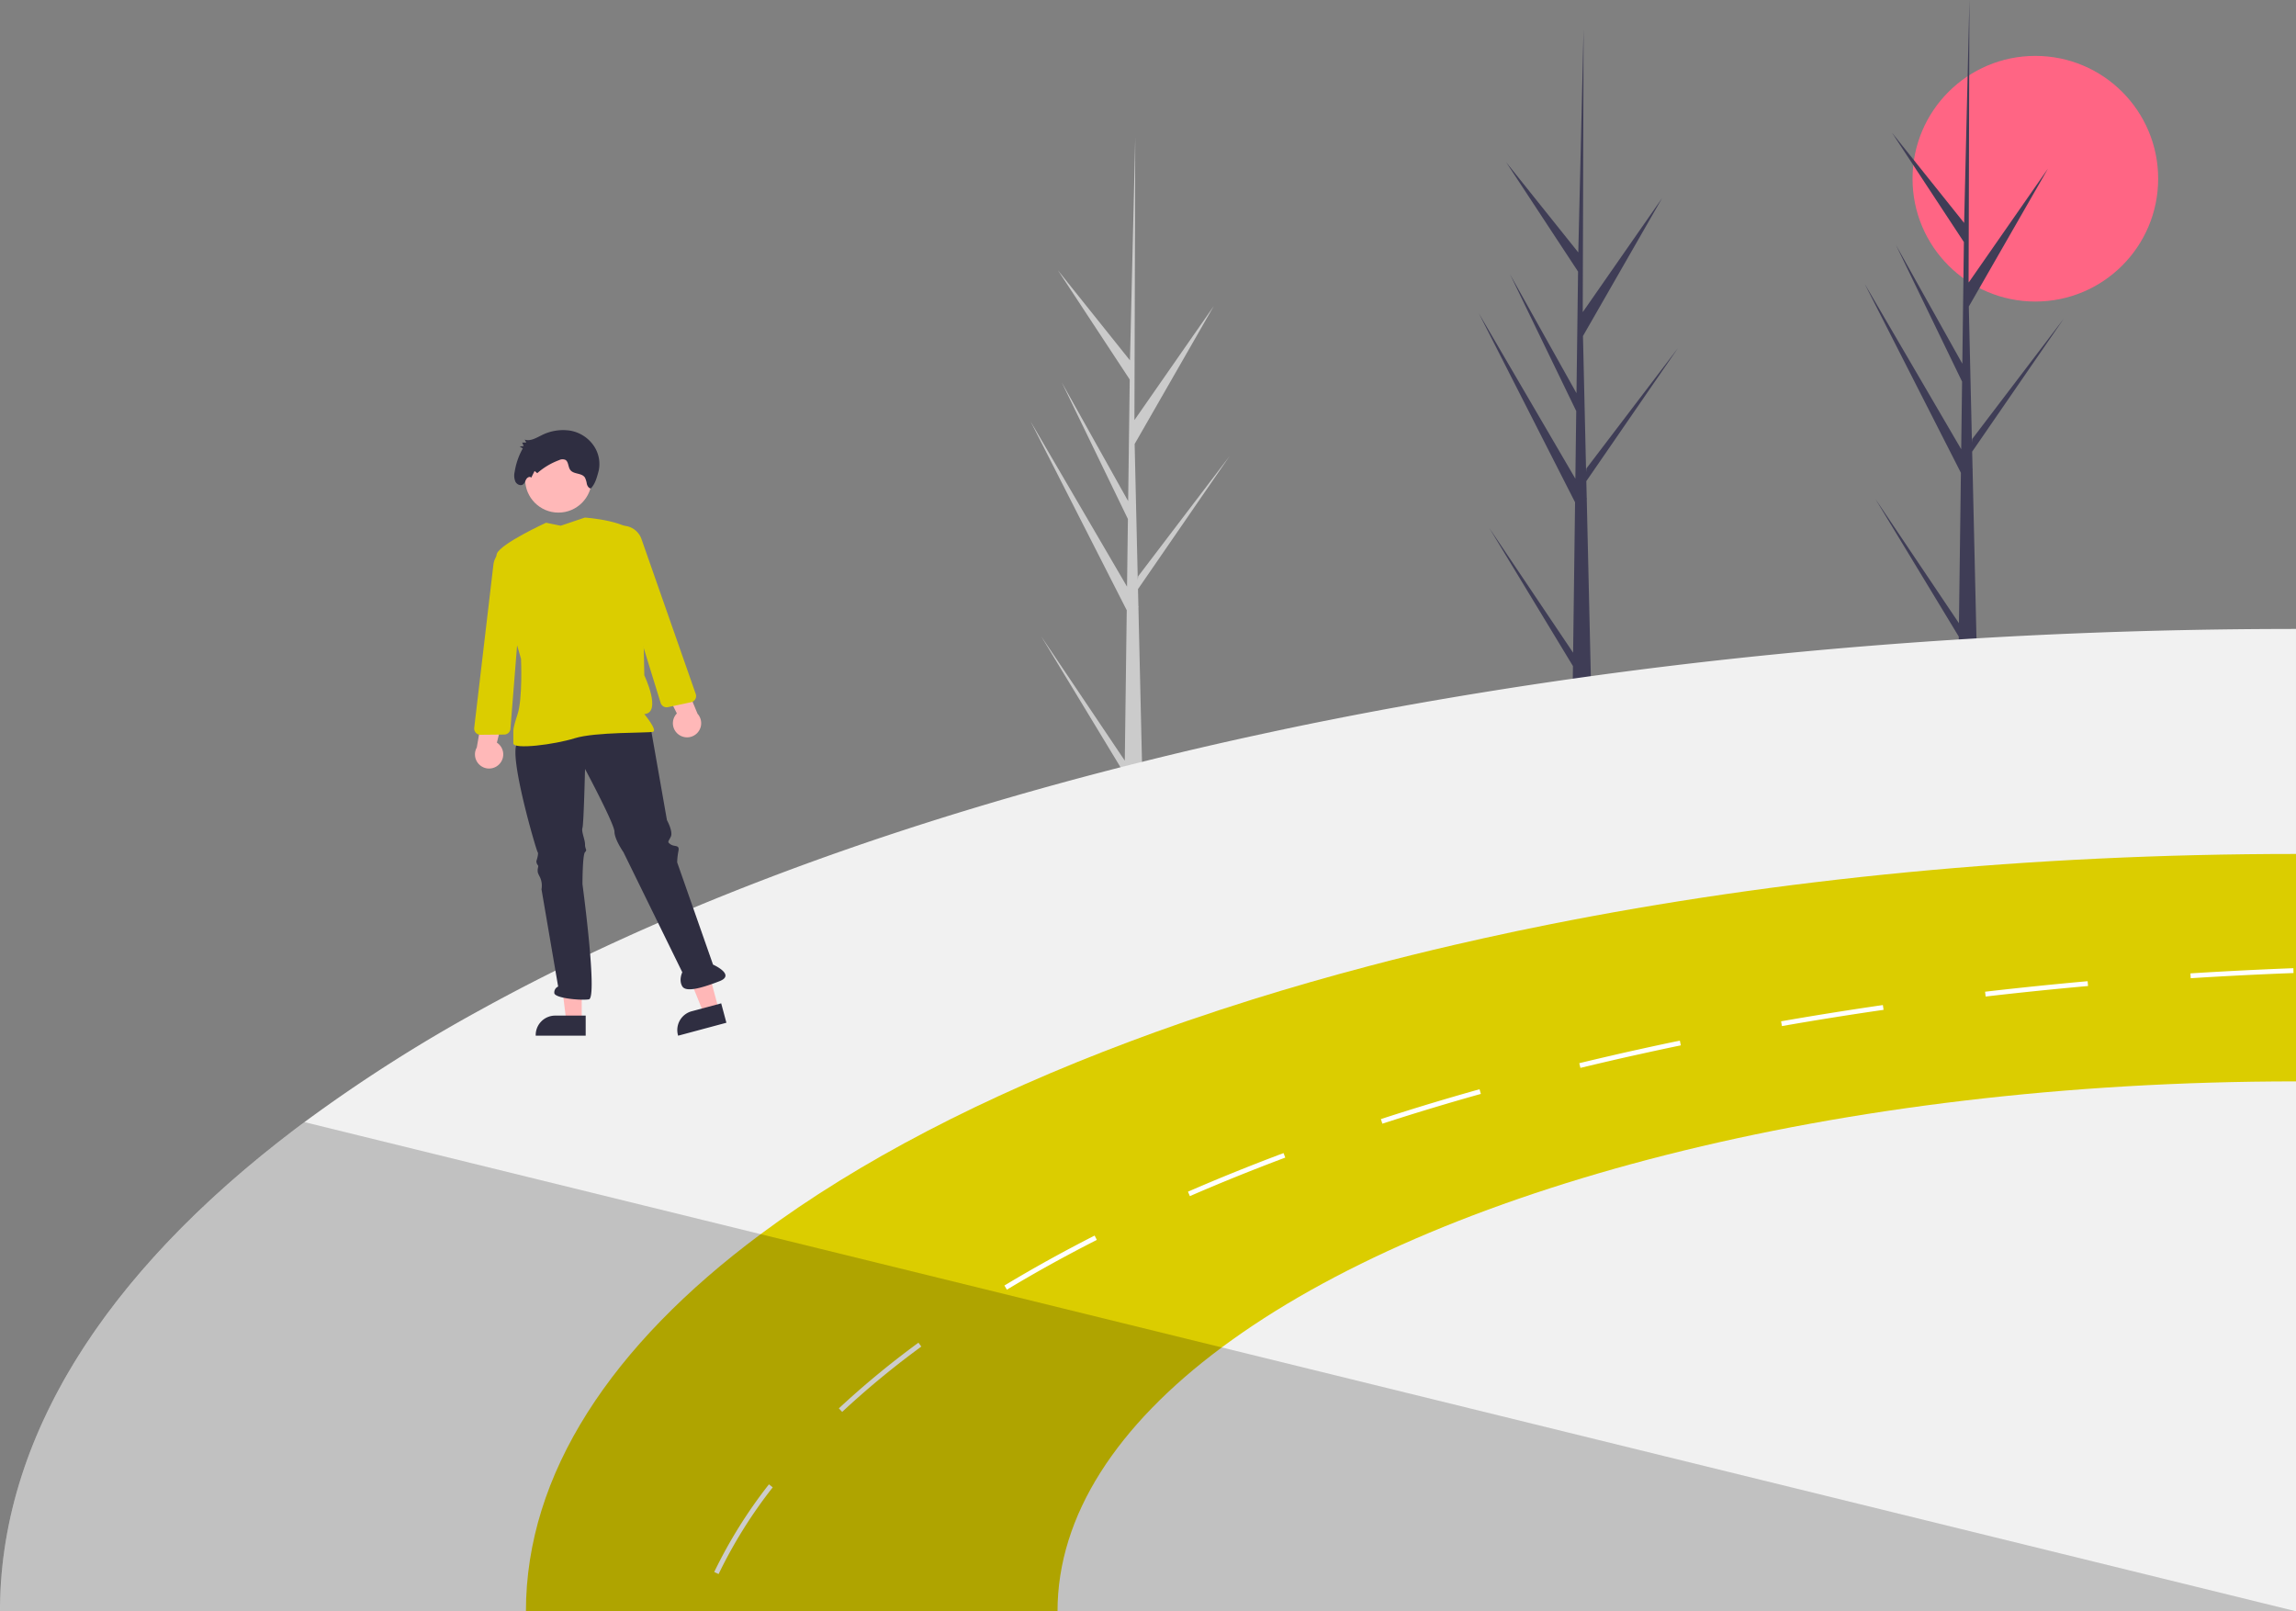
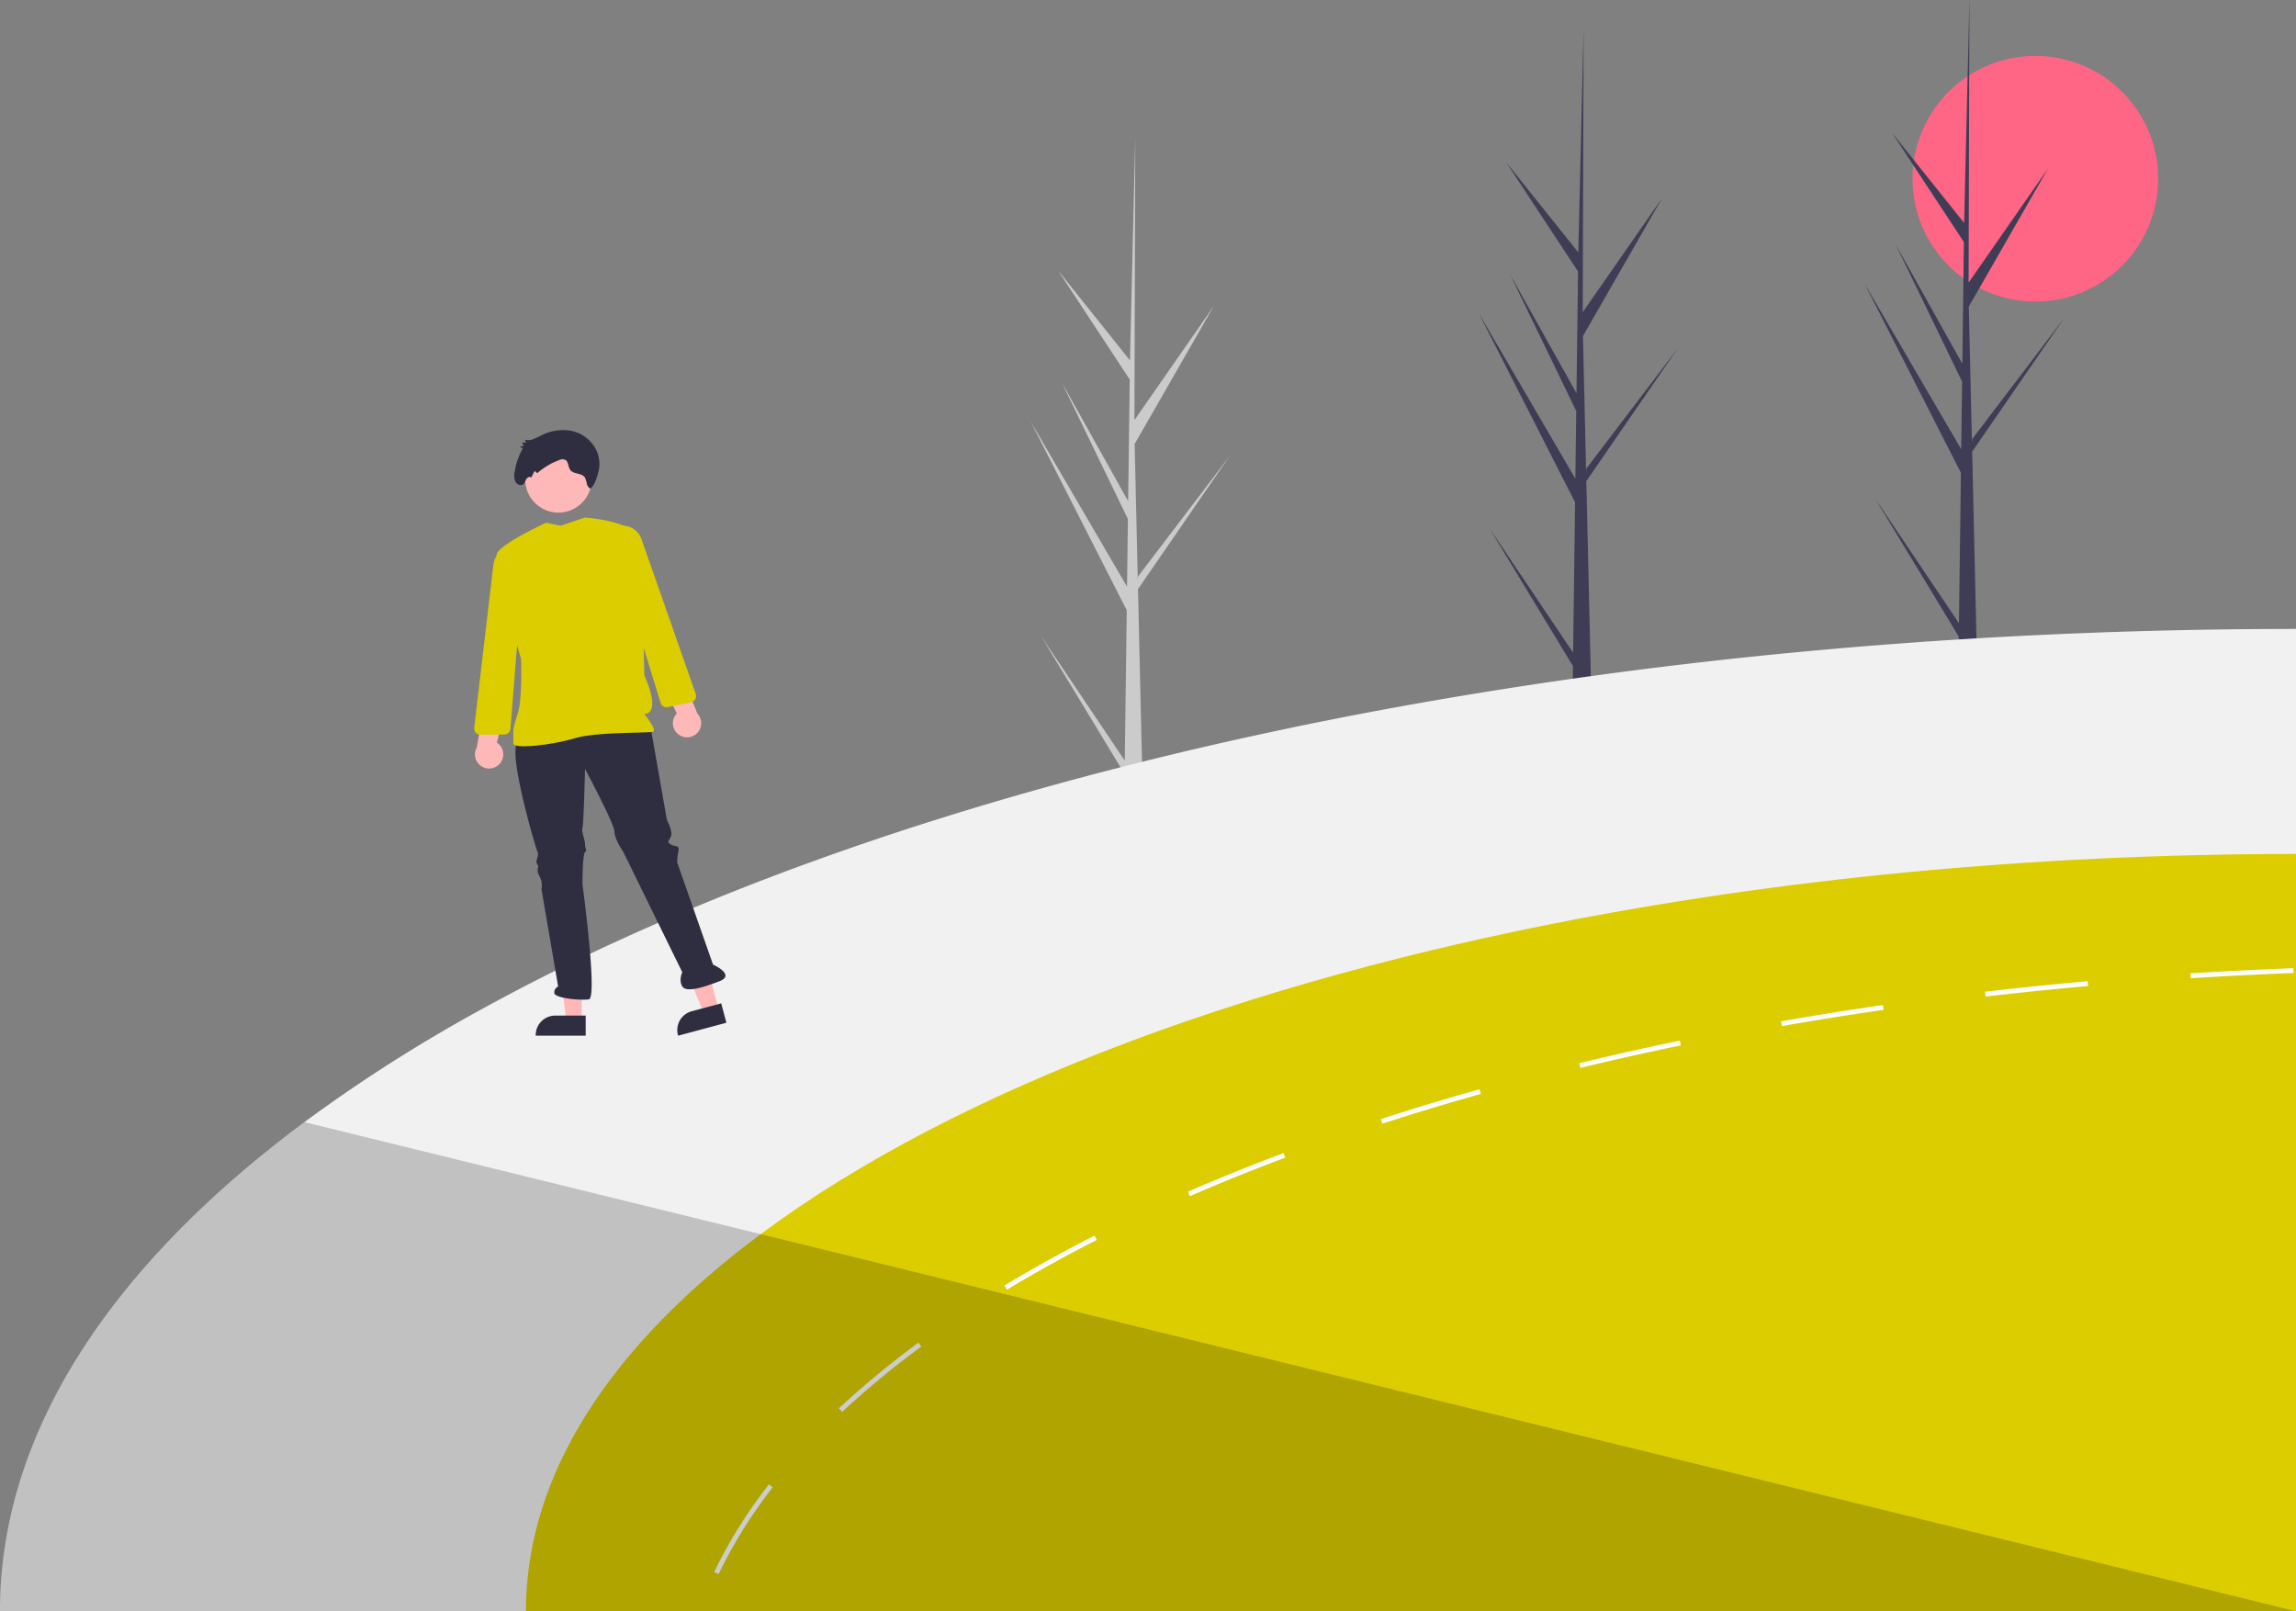
<svg xmlns="http://www.w3.org/2000/svg" id="ac509896-9cad-4c3c-91d3-d49a439698b6" data-name="Layer 1" width="888" height="623.128" viewBox="0 0 888 623.128" class="injected-svg ClassicGrid__ImageFile-sc-td9pmq-4 fNAcXv grid_media">
  <rect x="0" y="0" width="888" height="623.128" fill="#808080" stroke="none" />
  <circle cx="787.191" cy="69.115" r="47.5" fill="#FF6584" />
  <path d="M765.174,332.688l-37.216-73.073,37.329,63.948.339-26.155L740.052,244.586l25.669,45.907.609-47.038-27.803-42.275L766.421,236.058l2.032-85.865.01-.357.001.363-.32,108.947,30.694-44.103L768.231,268.384l1.212,52.587.126-1.39,35.394-46.526-35.436,51.449.154,6.577.059.104-.044.537,1.605,69.602q-3.475.145-7.018.118l.068-5.415L732.058,342.73l32.358,48.12Z" transform="translate(-156 -138.436)" fill="#3F3D56" />
  <path d="M591.779,374.439l-37.216-73.073,37.329,63.948.339-26.155-25.574-52.823,25.669,45.907.609-47.038-27.803-42.275,27.895,34.878,2.032-85.865.01-.357.001.363-.32,108.947L625.443,256.794l-30.607,53.341,1.212,52.587.126-1.39,35.394-46.526-35.436,51.449.154,6.577.059.104-.044.537,1.605,69.602q-3.475.145-7.018.118l.068-5.415-32.292-53.296,32.358,48.12Z" transform="translate(-156 -138.436)" fill="#CBCBCB" />
  <path d="M914.401,321.288l-37.216-73.073L914.514,312.163l.339-26.155-25.575-52.823,25.669,45.907.609-47.038L887.753,189.779l27.895,34.878,2.032-85.865.01-.357.001.363-.32,108.947,30.694-44.103L917.457,256.983l1.212,52.587.126-1.39L954.189,261.654l-35.436,51.449.154,6.577.059.104-.044.537,1.605,69.602q-3.475.145-7.018.118l.068-5.415-32.292-53.297,32.358,48.12Z" transform="translate(-156 -138.436)" fill="#3F3D56" />
  <path d="M273.742,572.389a597.577,597.577,0,0,1,68.046-43.389c66.099-36.474,147.386-67.662,239.797-91.822q9.526-2.498,19.21-4.884,20.567-5.09,41.817-9.694,5.249-1.132,10.527-2.255,29.573-6.218,60.326-11.481c.412-.075.823-.14,1.244-.206q7.219-1.249,14.504-2.414c97.034-15.767,202.191-24.441,312.054-24.572.908-.009,1.825-.009,2.732-.009v379.903H156C156,692.686,198.837,628.093,273.742,572.389Z" transform="translate(-156 -138.436)" fill="#F1F1F1" />
  <path d="M450.182,615.723c37.841-28.137,86.292-53.336,143.025-74.586q9.446-3.551,19.201-6.934c.908-.318,1.825-.636,2.742-.954q12.422-4.267,25.321-8.309,21.798-6.812,44.83-12.876,16.487-4.356,33.555-8.3,5.483-1.282,11.013-2.489,12.571-2.798,25.442-5.352C843.035,478.443,940.855,468.683,1044,468.683V761.564H359.407C359.407,708.462,392.438,658.663,450.182,615.723Z" transform="translate(-156 -138.436)" fill="#DBCD00" />
  <path d="M432.234,746.368l1.694.805a183.172,183.172,0,0,1,20.941-33.546l-1.478-1.151A185.611,185.611,0,0,0,432.234,746.368Zm48.199-63.274,1.282,1.366a335.313,335.313,0,0,1,28.914-24.011c.561-.421,1.132-.842,1.703-1.263l-1.114-1.506c-.571.421-1.142.842-1.712,1.273A338.727,338.727,0,0,0,480.434,683.095ZM544.465,635.588l.964,1.6c10.911-6.587,22.616-13.063,34.781-19.248l-.852-1.675C567.156,622.479,555.413,628.982,544.465,635.588Zm70.993-36.287.739,1.712c11.818-5.137,24.235-10.153,36.886-14.897l-.655-1.75C639.74,589.12,627.304,594.145,615.458,599.301Zm74.614-28.081.571,1.778c3.312-1.076,6.634-2.133,9.993-3.191,9.151-2.854,18.602-5.661,28.1-8.319l-.505-1.806c-9.516,2.667-18.986,5.474-28.156,8.347Q695.041,569.606,690.073,571.22Zm88.454-24.385c-3.921.898-7.869,1.834-11.725,2.77l.44,1.815c3.855-.926,7.795-1.862,11.715-2.77,3.715-.861,7.411-1.703,10.995-2.48,5.343-1.188,10.77-2.358,16.122-3.462l-.374-1.834c-5.371,1.113-10.798,2.274-16.151,3.462-3.584.786-7.299,1.628-11.023,2.498Zm66.324-13.427.328,1.843c12.885-2.255,26.116-4.37,39.31-6.279l-.271-1.853C871.004,529.037,857.763,531.152,844.85,533.407Zm78.9-11.444.215,1.862c13.044-1.516,26.369-2.882,39.609-4.07l-.168-1.862C950.156,519.081,936.813,520.447,923.75,521.963Zm79.415-7.093.112,1.871c13.138-.833,26.518-1.506,39.768-2.002l-.066-1.871C1029.702,513.373,1016.312,514.047,1003.165,514.87Z" transform="translate(-156 -138.436)" fill="#FFFFFF" />
-   <path d="M628.521,659.524C711.201,598.037,866.306,556.641,1044,556.641V761.564H565.004C565.004,724.416,588.116,689.57,628.521,659.524Z" transform="translate(-156 -138.436)" fill="#F1F1F1" />
  <path d="M273.742,572.389l176.44,43.333,178.339,43.801L1044,761.564H156C156,692.686,198.837,628.093,273.742,572.389Z" transform="translate(-156 -138.436)" opacity="0.2" style="isolation:isolate" />
  <polygon points="224.992 394.724 218.997 394.723 216.144 371.598 224.993 371.598 224.992 394.724" fill="#FFB7B7" />
  <path d="M382.521,538.971l-19.332-.001v-.245a7.525,7.525,0,0,1,7.525-7.525h0l11.808 0Z" transform="translate(-156 -138.436)" fill="#2F2E41" />
  <polygon points="277.959 390.307 272.168 391.862 263.417 370.266 271.964 367.972 277.959 390.307" fill="#FFB7B7" />
  <path d="M436.942,533.96l-18.671,5.012-.063-.236a7.525,7.525,0,0,1,5.316-9.218l0-0,11.404-3.061Z" transform="translate(-156 -138.436)" fill="#2F2E41" />
  <path d="M356.026,425.91c-3.465,4.455,7.426,41.584,7.921,42.079s-.495,3.465-.495,3.465a2.444,2.444,0,0,0,.495,1.485c.495.495,0,.99,0,1.98s0,.99.99,2.97a7.877,7.877,0,0,1,.495,4.455l6.436,37.623a2.47,2.47,0,0,0-1.485,2.475c0,1.98,9.901,2.97,13.366,2.475s-2.475-44.554-2.475-44.554,0-11.386.99-12.376,0-.99,0-2.97-1.485-4.95-.99-6.436.99-22.772.99-22.772,11.386,21.287,11.386,24.257,3.465,7.921,3.465,7.921l22.772,46.455s-1.485,2.97,0,5.445,7.921.495,14.356-1.98-2.475-6.436-2.475-6.436l-13.861-39.524a25.265,25.265,0,0,1,.495-4.455c.495-2.475-1.485-1.485-2.97-2.475s-.99-.99,0-2.97-1.485-6.436-1.485-6.436l-6.436-36.633S359.491,421.455,356.026,425.91Z" transform="translate(-156 -138.436)" fill="#2F2E41" />
  <circle cx="215.976" cy="185.368" r="12.871" fill="#FFB8B8" />
  <path d="M367.189,340.598s-17.559,8.046-19.044,12.006,9.366,40.633,9.366,40.633.658,15.42-1.322,21.36-1.649,6.857-1.649,6.857v4.455c0,2.475,15.841.495,23.762-1.98s28.218-1.98,30.198-2.475-3.311-6.857-3.311-6.857c6.931-.495,0-15,0-15s-.709-46.954-2.689-53.389-20.311-7.611-20.311-7.611l-9.332,3.155Z" transform="translate(-156 -138.436)" fill="#DBCD00" />
  <path d="M387.568,320.416a12.535,12.535,0,0,0-1.753-9.334,13.944,13.944,0,0,0-9.432-6.127,18.356,18.356,0,0,0-11.032,1.868c-2.054,1.008-4.277,2.36-6.427,1.621l.632,1.134-1.6.019.584,1.326-1.527.218,1.181.709a27.096,27.096,0,0,0-3.143,9.07,6.239,6.239,0,0,0,.282,3.783c.578,1.13,2.07,1.79,3.024,1.011.599-.489.803-1.347,1.223-2.018s1.386-1.139,1.886-.535l1.291-2.581,1.034.842a26.885,26.885,0,0,1,8.473-5.046,2.805,2.805,0,0,1,2.46-.067c1.154.739.987,2.631,1.786,3.792,1.3,1.889,4.5,1.105,5.73,3.046a8.569,8.569,0,0,1,.725,2.436c.22.824.75,1.691,1.545,1.744C386.189,325.598,386.829,323.2,387.568,320.416Z" transform="translate(-156 -138.436)" fill="#2F2E41" />
  <path d="M418.635,422.628a5.43,5.43,0,0,1-.848-8.283L409.132,397.098l9.958,1.179,6.693,16.197a5.459,5.459,0,0,1-7.147,8.154Z" transform="translate(-156 -138.436)" fill="#FFB8B8" />
  <path d="M411.505,410.249l-10.09-32.663-11.516-24.971a7.662,7.662,0,0,1,5.492-10.729h0a7.703,7.703,0,0,1,8.696,4.987l21.001,59.943a2.43,2.43,0,0,1-1.786,3.18l-8.967,1.912a2.484,2.484,0,0,1-.517.055A2.416,2.416,0,0,1,411.505,410.249Z" transform="translate(-156 -138.436)" fill="#DBCD00" />
  <path d="M349.158,433.907a5.43,5.43,0,0,0-.98-8.269l4.684-18.719-9.461,3.323-2.998,17.267a5.459,5.459,0,0,0,8.754,6.398Z" transform="translate(-156 -138.436)" fill="#FFB8B8" />
  <path d="M351.534,422.448a2.484,2.484,0,0,1-.517.059l-9.168.09a2.43,2.43,0,0,1-2.437-2.714l7.419-63.08a7.703,7.703,0,0,1,7.399-6.764h0a7.662,7.662,0,0,1,7.7,9.272l-5.791,26.882-2.722,34.077A2.416,2.416,0,0,1,351.534,422.448Z" transform="translate(-156 -138.436)" fill="#DBCD00" />
</svg>